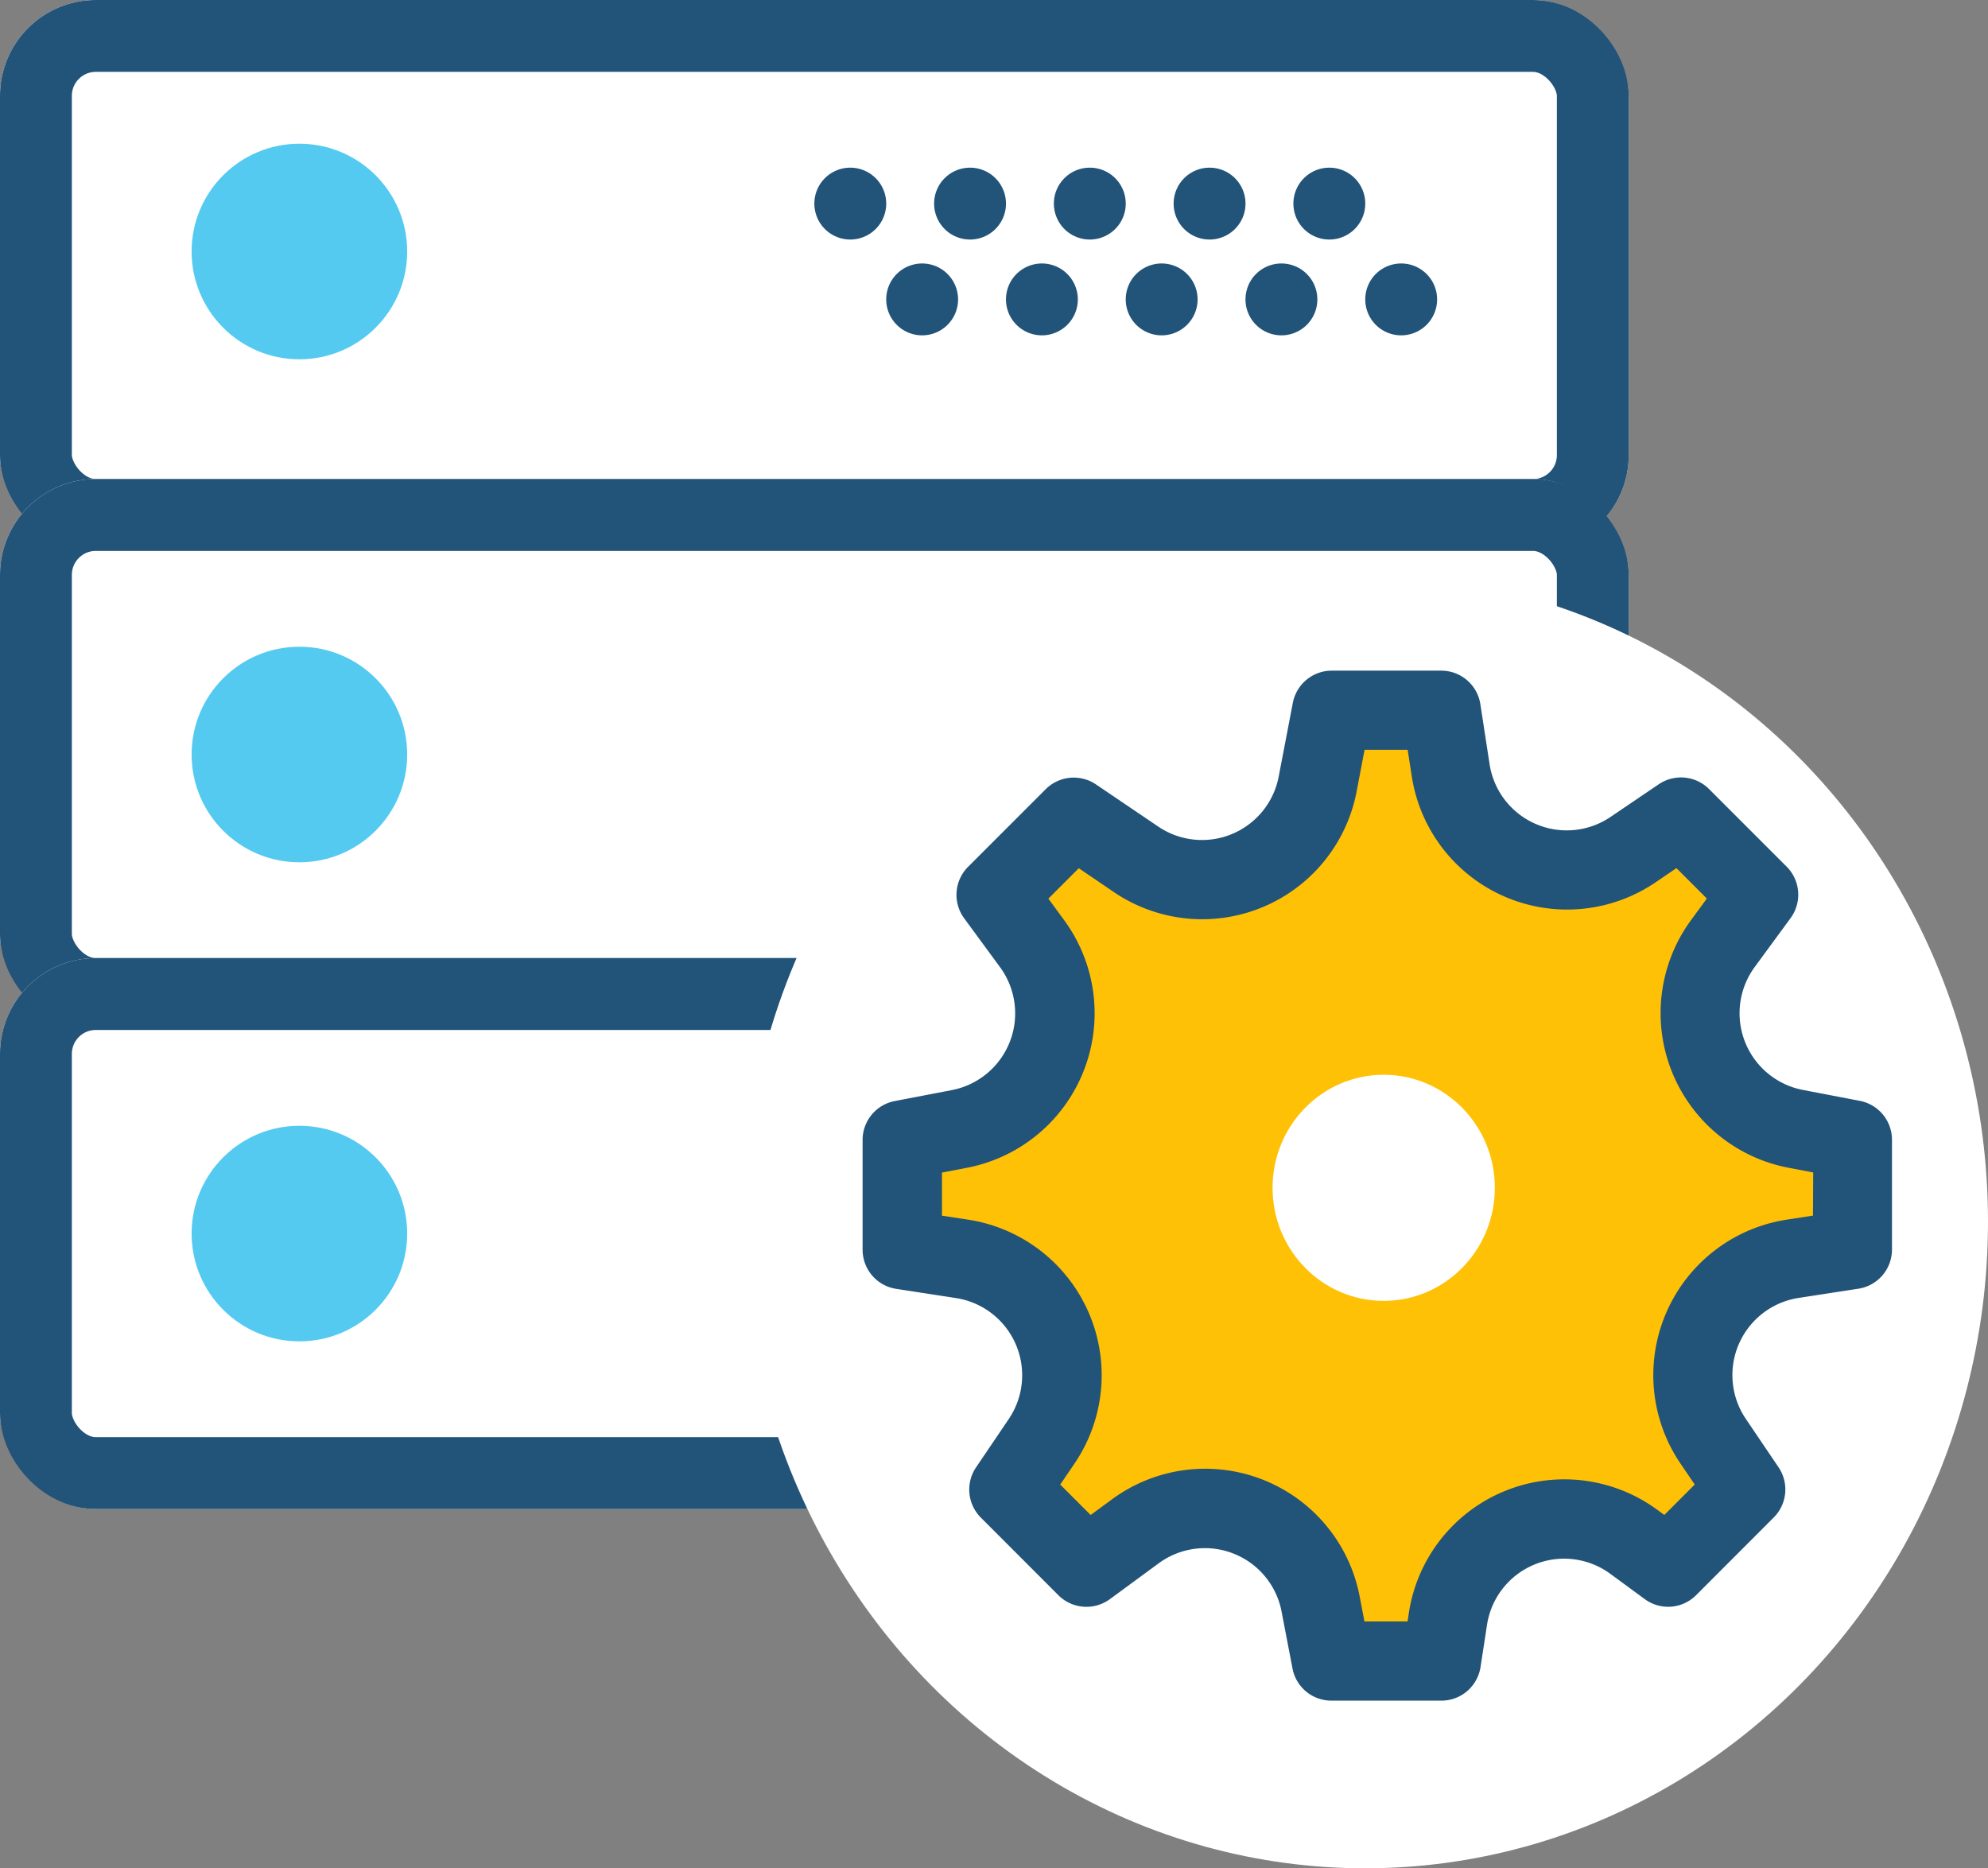
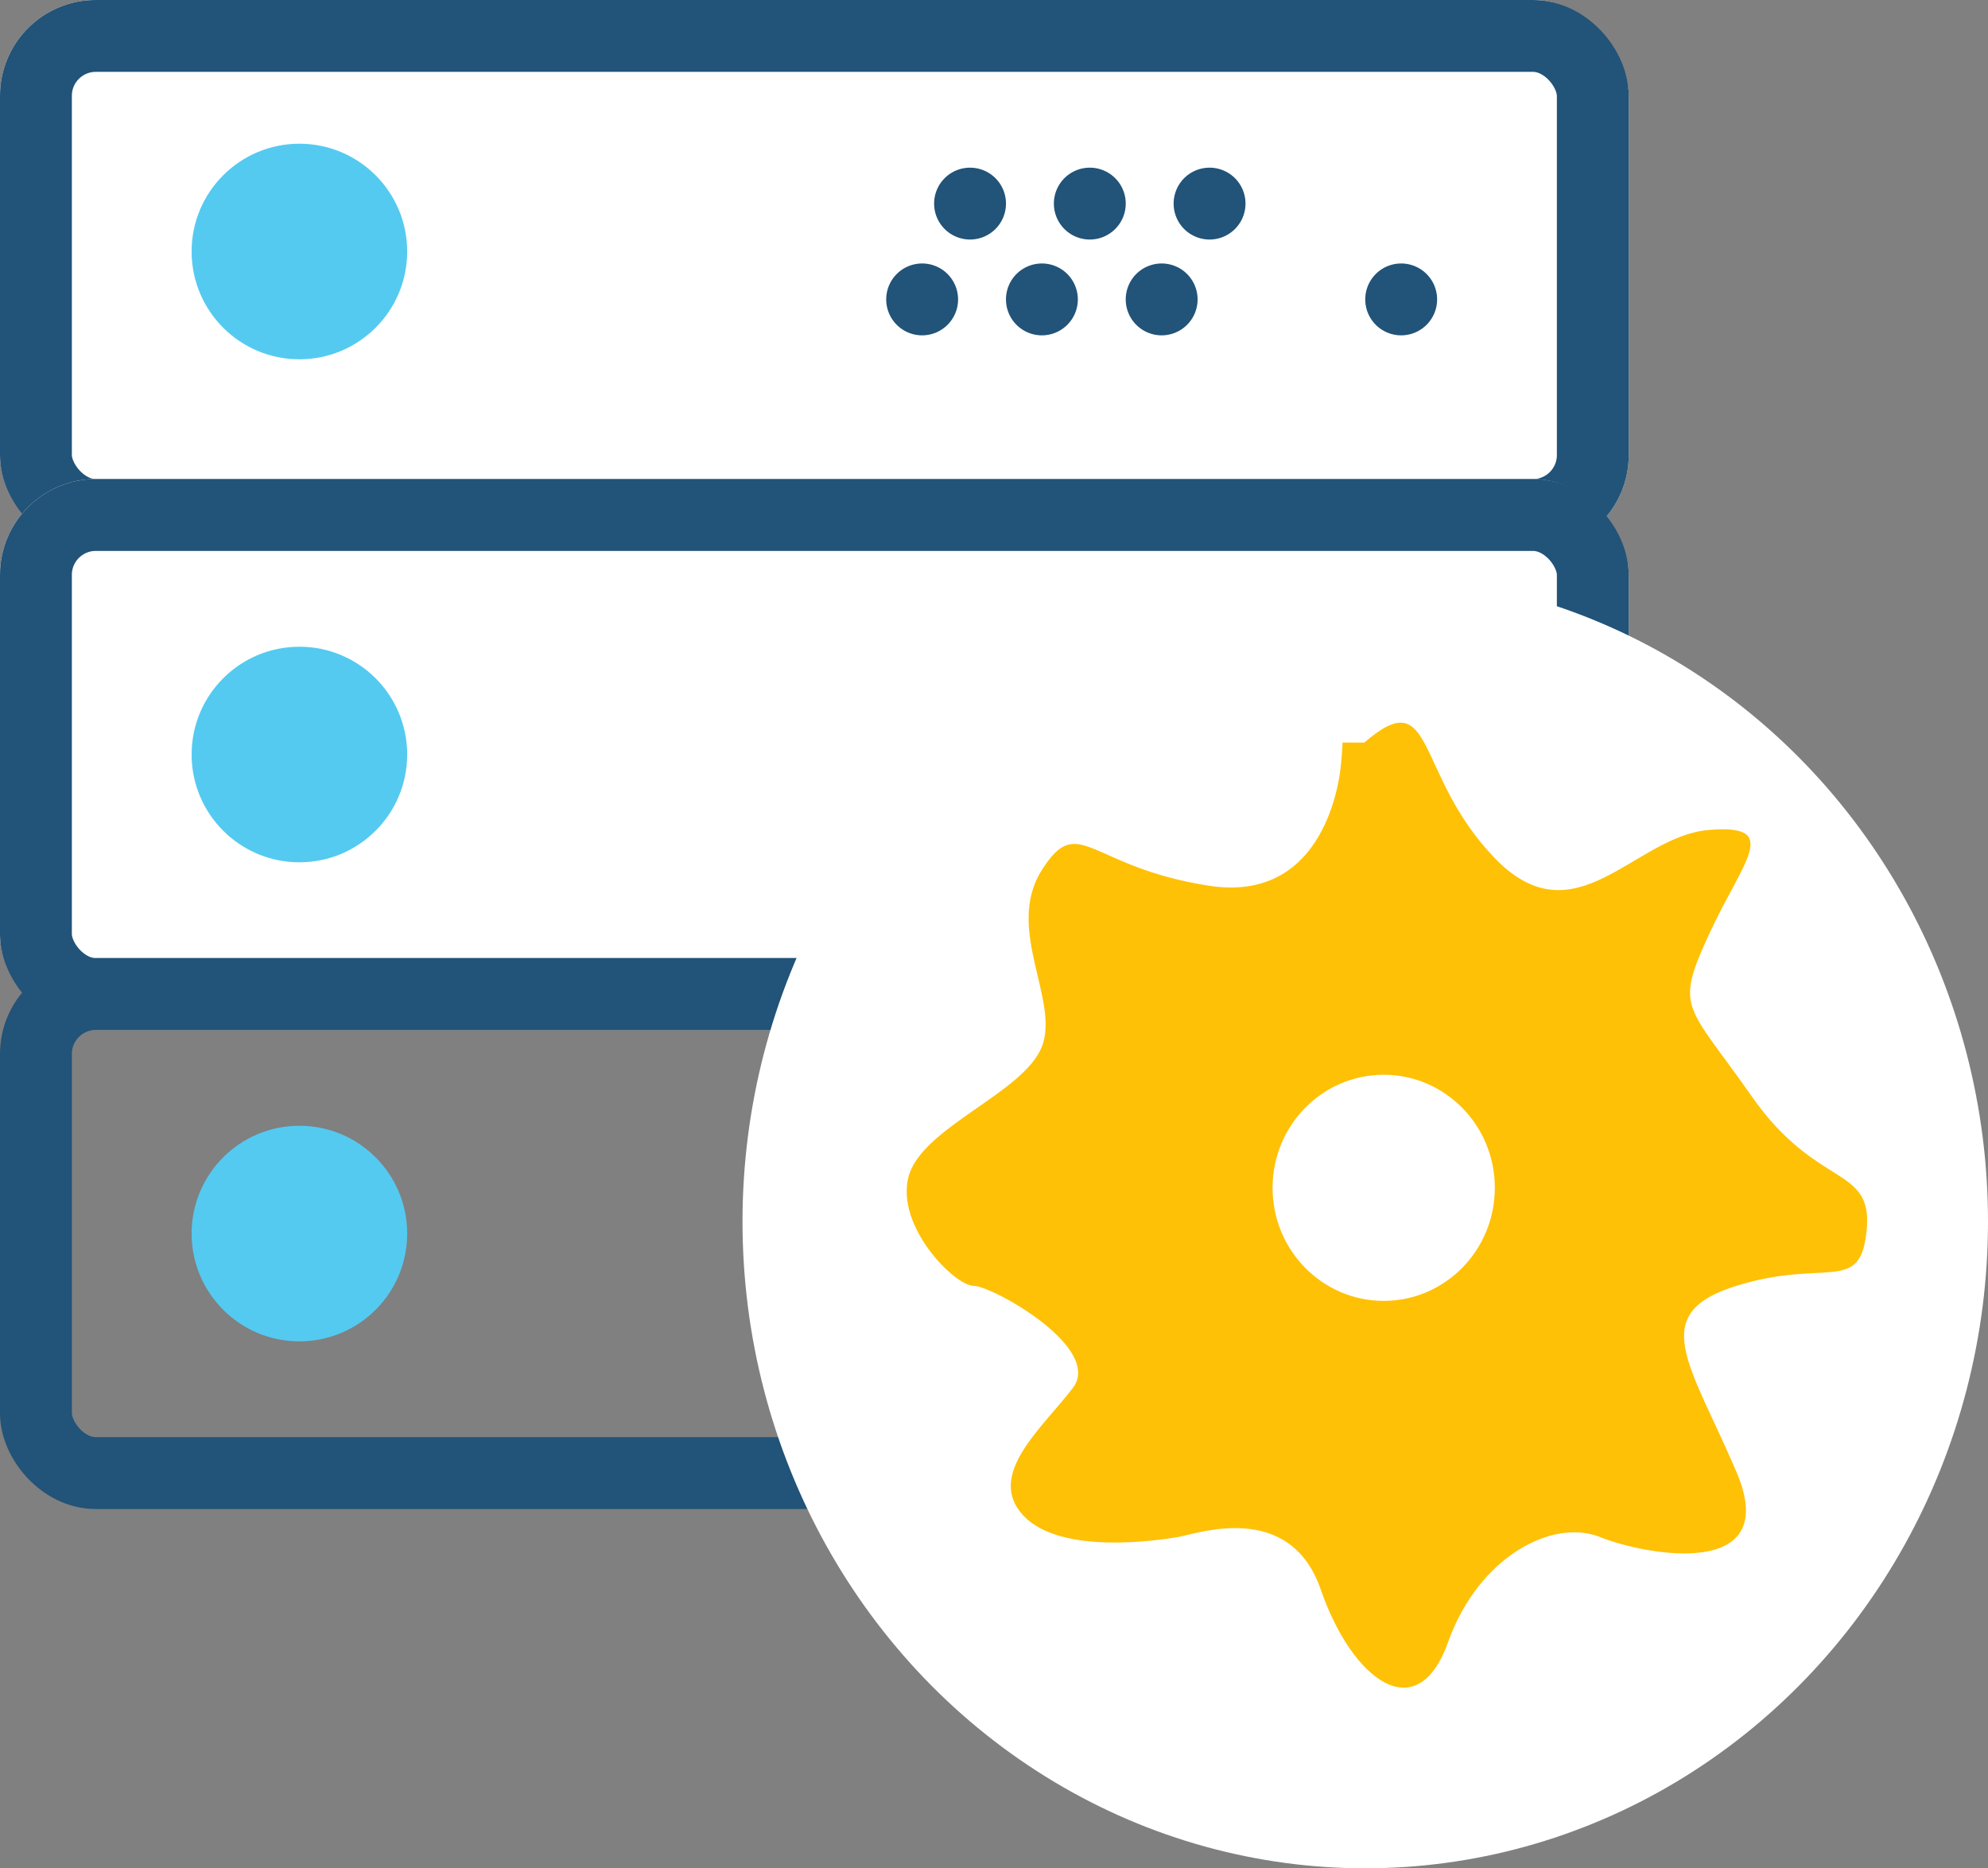
<svg xmlns="http://www.w3.org/2000/svg" width="83" height="78">
  <rect width="100%" height="100%" fill="#808080" stroke="none" />
  <g data-name="Group 6" transform="translate(-764 -2178)">
    <g fill="#fff" stroke="#225378" stroke-width="3" data-name="Rectangle 1" transform="translate(764 2178)">
      <rect width="68" height="23" stroke="none" rx="4" />
      <rect width="65" height="20" x="1.5" y="1.5" fill="none" rx="2.5" />
    </g>
    <g fill="#fff" stroke="#225378" stroke-width="3" data-name="Rectangle 2" transform="translate(764 2198)">
      <rect width="68" height="23" stroke="none" rx="4" />
      <rect width="65" height="20" x="1.5" y="1.5" fill="none" rx="2.5" />
    </g>
    <g fill="#fff" stroke="#225378" stroke-width="3" data-name="Rectangle 3" transform="translate(764 2218)">
-       <rect width="68" height="23" stroke="none" rx="4" />
      <rect width="65" height="20" x="1.5" y="1.5" fill="none" rx="2.5" />
    </g>
    <circle cx="4.5" cy="4.5" r="4.5" fill="#54caf1" data-name="Ellipse 5 copy 4" transform="translate(772 2184)" />
    <circle cx="4.5" cy="4.5" r="4.5" fill="#54caf1" data-name="Ellipse 5 copy 4" transform="translate(772 2205)" />
    <circle cx="4.5" cy="4.5" r="4.5" fill="#54caf1" data-name="Ellipse 5 copy 4" transform="translate(772 2225)" />
-     <path fill="#225378" d="M799.5 2185a1.5 1.5 0 1 1-1.5 1.5 1.5 1.5 0 0 1 1.5-1.5z" data-name="Path 32" />
    <path fill="#225378" d="M804.5 2185a1.5 1.5 0 1 1-1.5 1.5 1.5 1.5 0 0 1 1.5-1.5z" data-name="Path 33" />
    <path fill="#225378" d="M809.5 2185a1.5 1.5 0 1 1-1.5 1.5 1.5 1.5 0 0 1 1.5-1.5z" data-name="Path 34" />
    <path fill="#225378" d="M814.5 2185a1.5 1.5 0 1 1-1.5 1.5 1.5 1.5 0 0 1 1.5-1.5z" data-name="Path 35" />
-     <path fill="#225378" d="M819.5 2185a1.5 1.5 0 1 1-1.5 1.5 1.5 1.5 0 0 1 1.5-1.5z" data-name="Path 36" />
-     <path fill="#225378" d="M802.5 2189a1.5 1.5 0 1 1-1.5 1.5 1.5 1.5 0 0 1 1.5-1.5z" data-name="Path 37" />
+     <path fill="#225378" d="M802.5 2189a1.5 1.5 0 1 1-1.5 1.5 1.5 1.5 0 0 1 1.5-1.5" data-name="Path 37" />
    <path fill="#225378" d="M807.5 2189a1.5 1.5 0 1 1-1.5 1.5 1.5 1.5 0 0 1 1.5-1.5z" data-name="Path 38" />
    <path fill="#225378" d="M812.5 2189a1.5 1.5 0 1 1-1.5 1.5 1.5 1.5 0 0 1 1.5-1.5z" data-name="Path 39" />
-     <path fill="#225378" d="M817.5 2189a1.5 1.5 0 1 1-1.5 1.5 1.5 1.5 0 0 1 1.5-1.5z" data-name="Path 40" />
    <path fill="#225378" d="M822.5 2189a1.5 1.5 0 1 1-1.5 1.5 1.5 1.5 0 0 1 1.5-1.5z" data-name="Path 41" />
    <ellipse cx="26" cy="27" fill="#fff" data-name="Ellipse 1" rx="26" ry="27" transform="translate(795 2202)" />
    <path fill="#ffc105" d="M820.051 2209c0 .106-.005.258-.049.759-.1 1.375-.974 5.92-5.518 5.22-5.049-.777-5.438-3.107-6.992-.647s.777 5.438 0 7.38-5.049 3.366-5.567 5.438 1.942 4.531 2.719 4.531 5.438 2.589 4.143 4.272-3.625 3.625-2.072 5.309 5.7 1.036 6.474.906 4.661-1.554 5.956 2.2 4.014 5.826 5.308 2.2 4.4-5.179 6.344-4.4 7.639 1.813 5.7-2.719-3.755-6.6 0-7.768 5.179.388 5.438-2.331-2.072-1.683-4.791-5.567-3.237-3.625-1.813-6.732 3.107-4.661 0-4.4-5.567 4.661-8.934 1.165-2.46-7.38-5.438-4.814" data-name="Path 42" />
-     <path fill="#225378" d="M841.657 2223.961l-2.387-.458a3.261 3.261 0 0 1-2.012-5.129l1.5-2.045a1.654 1.654 0 0 0-.165-2.148l-3.239-3.239a1.657 1.657 0 0 0-2.1-.2l-2.012 1.363a3.259 3.259 0 0 1-5.051-2.2l-.385-2.506a1.651 1.651 0 0 0-1.632-1.4H819.6a1.655 1.655 0 0 0-1.623 1.343l-.592 3.085a3.259 3.259 0 0 1-5.027 2.082l-2.6-1.76a1.657 1.657 0 0 0-2.1.2l-3.239 3.239a1.654 1.654 0 0 0-.165 2.149l1.5 2.044a3.262 3.262 0 0 1-2.012 5.129l-2.387.458a1.653 1.653 0 0 0-1.341 1.625v4.581a1.653 1.653 0 0 0 1.4 1.634l2.5.385a3.261 3.261 0 0 1 2.2 5.053l-1.362 2.013a1.655 1.655 0 0 0 .2 2.1l3.237 3.24a1.657 1.657 0 0 0 2.147.165l2.043-1.5a3.259 3.259 0 0 1 5.127 2.013l.458 2.388A1.653 1.653 0 0 0 819.6 2249h4.579a1.653 1.653 0 0 0 1.633-1.4l.271-1.761a3.257 3.257 0 0 1 5.148-2.134l1.437 1.055a1.649 1.649 0 0 0 2.148-.166l3.237-3.24a1.654 1.654 0 0 0 .2-2.1l-1.362-2.014a3.261 3.261 0 0 1 2.2-5.053l2.5-.385a1.654 1.654 0 0 0 1.4-1.634v-4.581a1.656 1.656 0 0 0-1.334-1.626zm-1.964 4.789l-1.1.17a6.569 6.569 0 0 0-4.437 10.175l.6.882-1.27 1.271-.293-.215a6.564 6.564 0 0 0-10.372 4.3l-.055.36h-1.8l-.2-1.046a6.566 6.566 0 0 0-10.331-4.058l-.9.66-1.27-1.27.6-.882a6.569 6.569 0 0 0-4.437-10.176l-1.1-.168v-1.8l1.047-.2a6.571 6.571 0 0 0 4.055-10.336l-.66-.9 1.27-1.27 1.47 1a6.564 6.564 0 0 0 10.129-4.2l.332-1.743h1.8l.17 1.1a6.564 6.564 0 0 0 10.17 4.439l.881-.6 1.27 1.27-.66.9a6.571 6.571 0 0 0 4.055 10.336l1.045.2z" data-name="Forma 1 copy 29" />
    <ellipse cx="4.64" cy="4.72" fill="#fff" data-name="Ellipse 6 copy 4" rx="4.64" ry="4.72" transform="translate(817.13 2222.87)" />
  </g>
</svg>